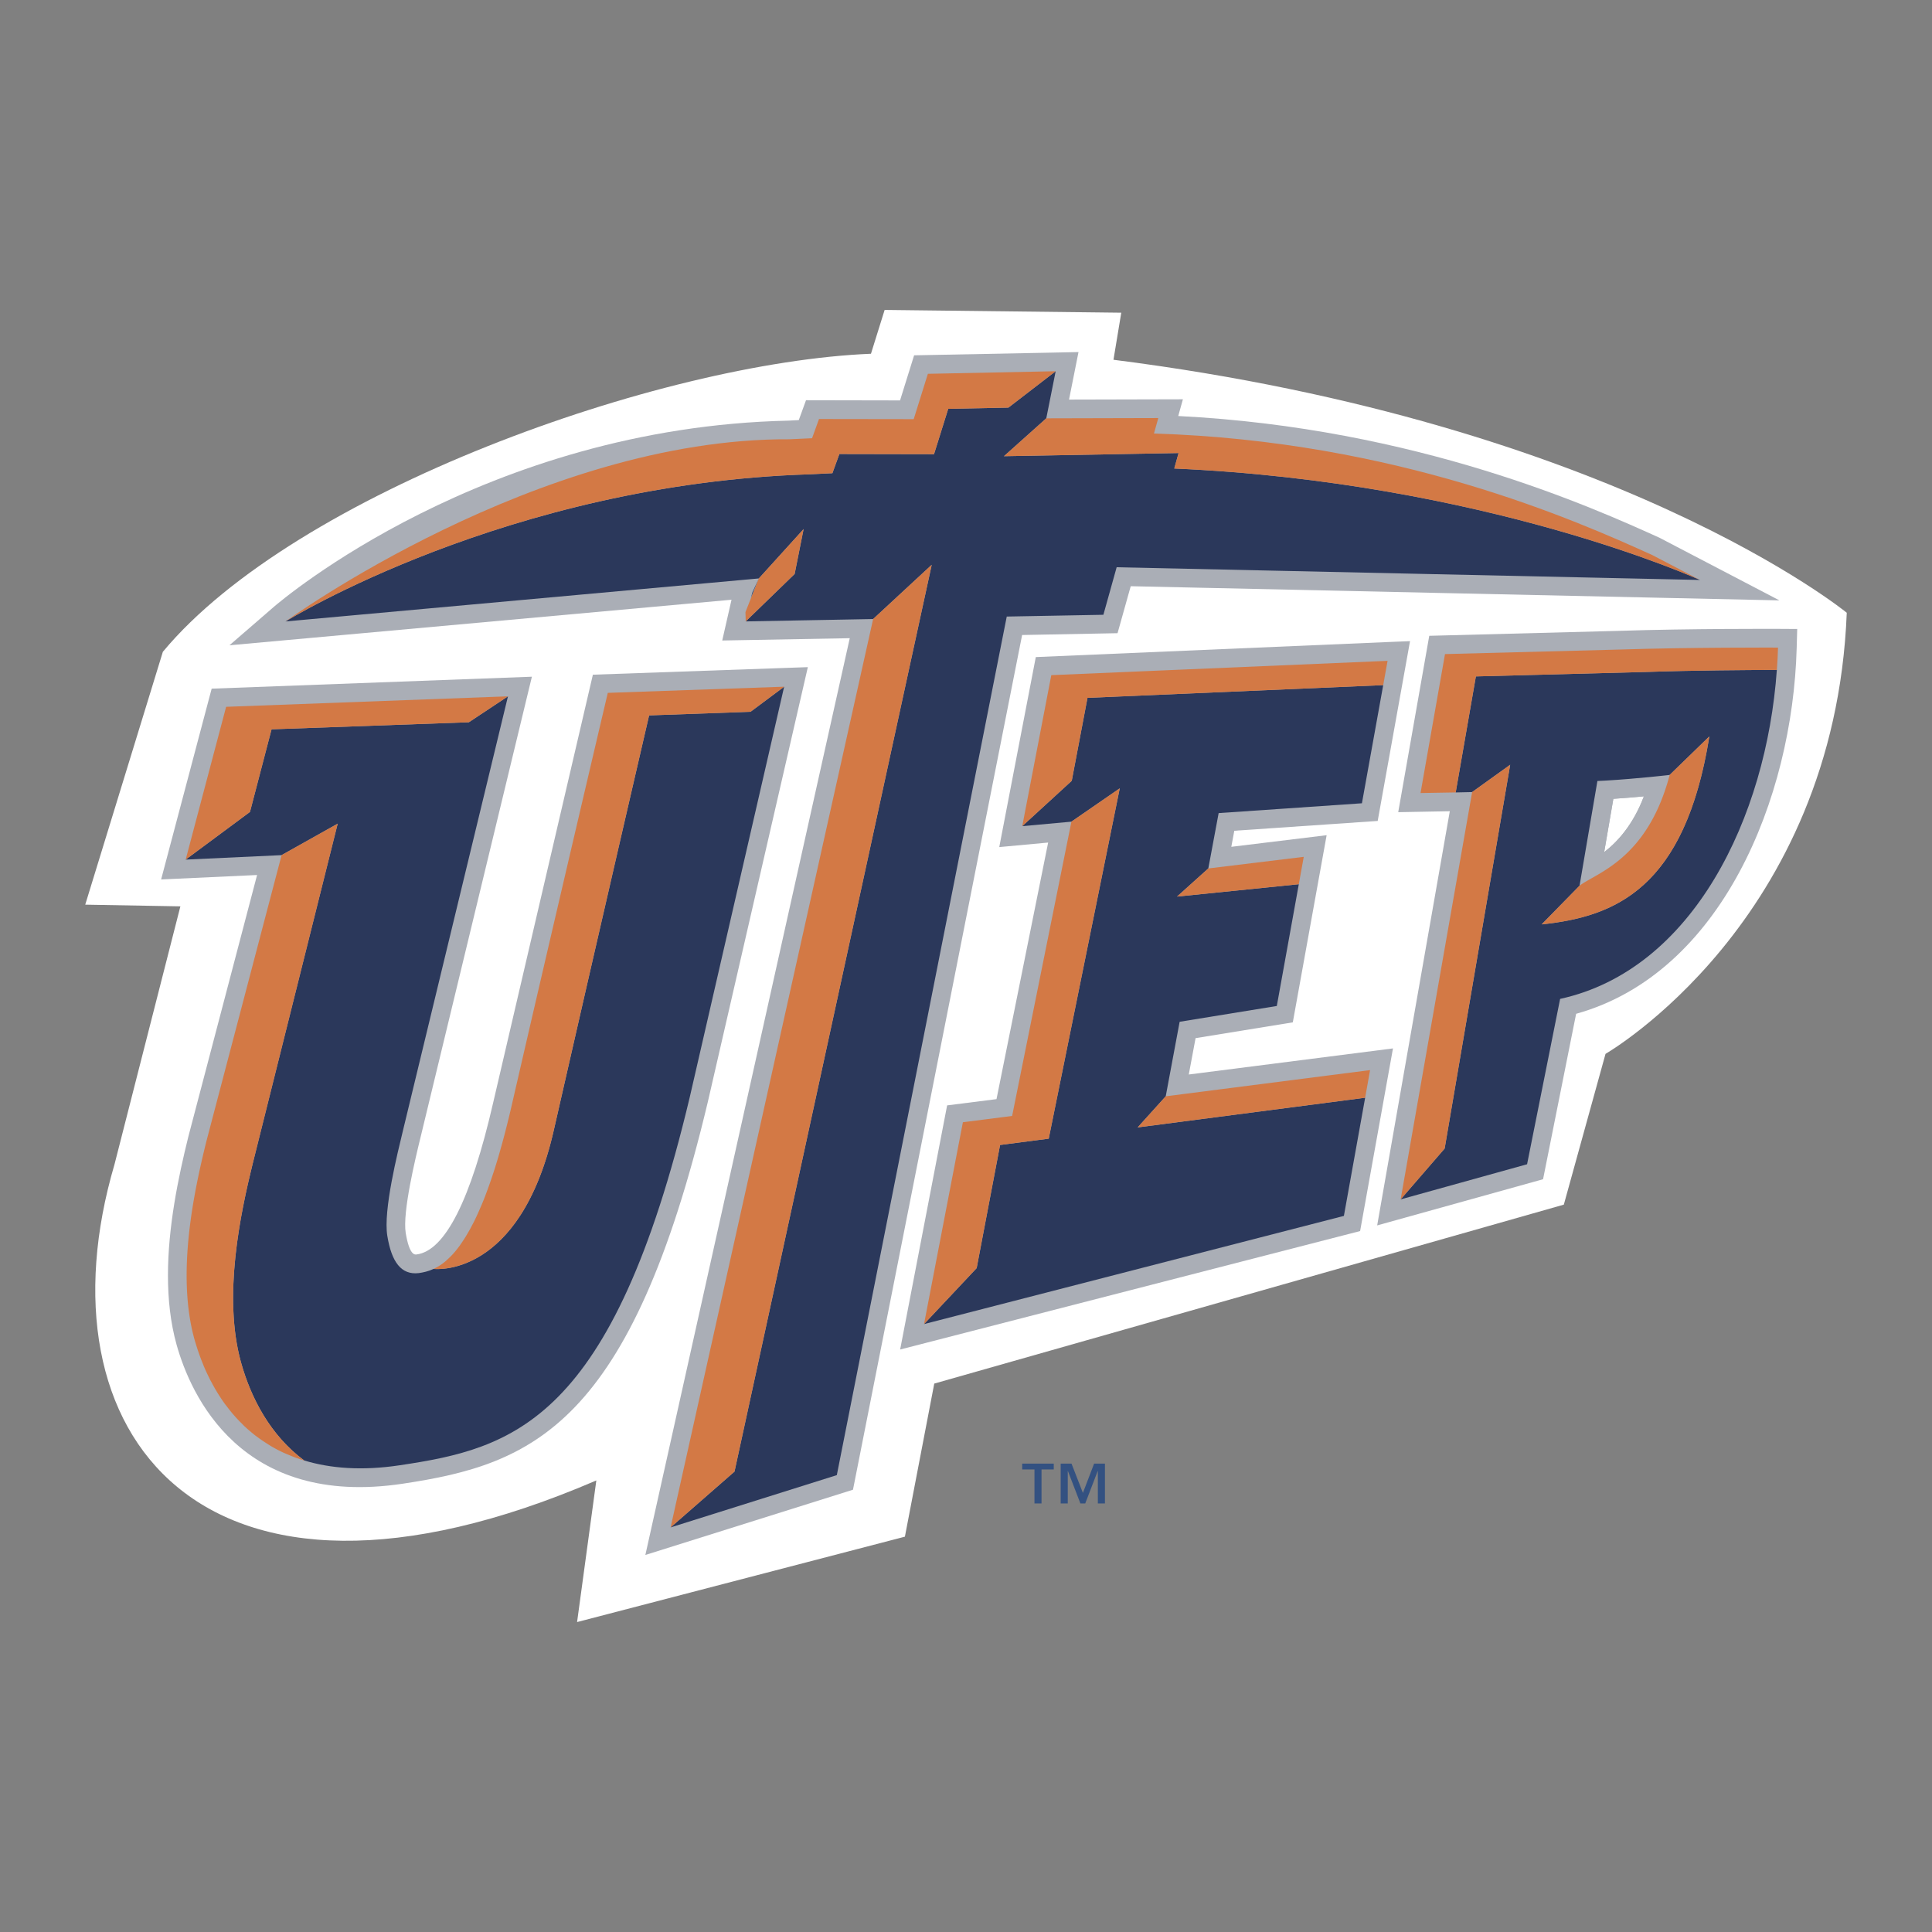
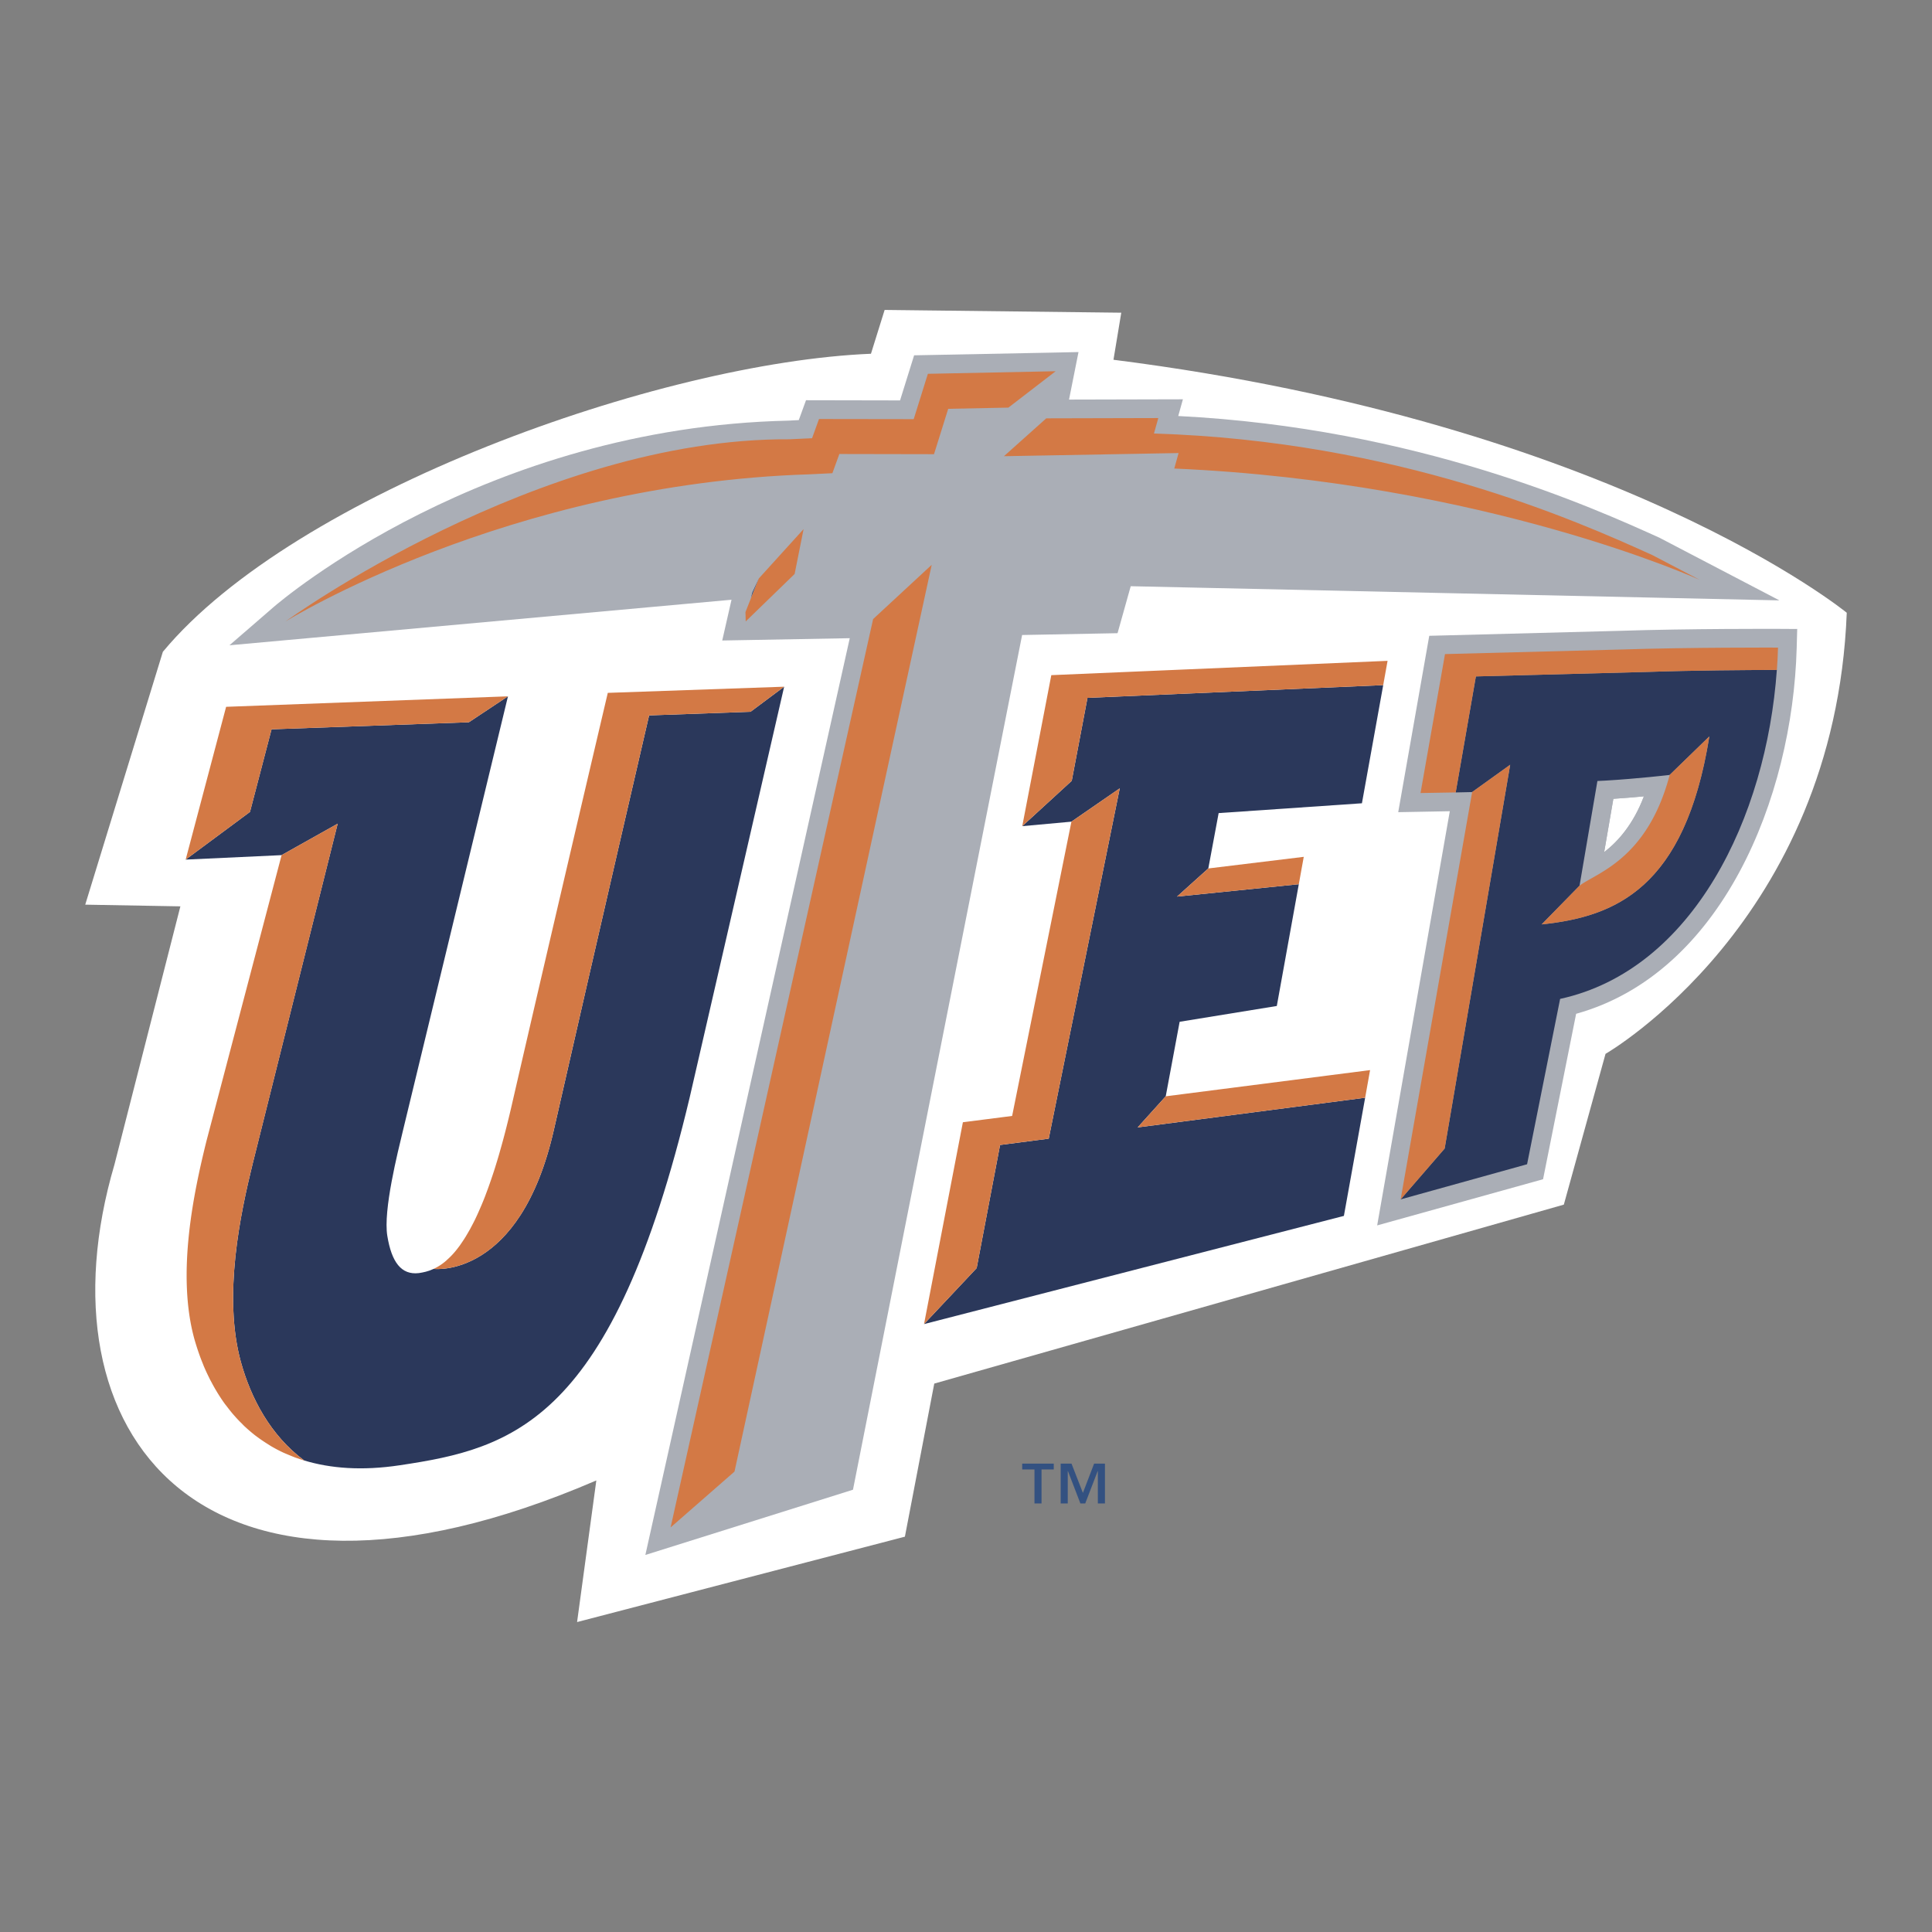
<svg xmlns="http://www.w3.org/2000/svg" width="2500" height="2500" viewBox="0 0 192.756 192.756">
  <rect x="0" y="0" width="192.756" height="192.756" fill="#808080" stroke="none" />
  <g fill-rule="evenodd" clip-rule="evenodd">
    <path fill="#fff" fill-opacity="0" d="M0 0h192.756v192.756H0V0z" />
    <path d="M111.869 31.198l-23.609-.276-1.364 4.372c-21.071.862-57.462 13.864-70.648 29.737L8.504 90.258l9.493.169-6.573 25.744c-7.864 26.705 8.496 48.574 48.072 31.533l-1.92 14.129 32.706-8.518 2.93-15.275 62.812-17.854 4.16-15.043s22.863-13.129 24.068-44.008c0 0-23.021-18.887-73.16-25.241l.777-4.696z" fill="#fff" />
-     <path d="M80.598 66.561l-2.425.085-19.021.668-9.959 42.745c-2.223 9.662-4.792 14.744-7.634 15.098-.176.027-.713.086-1.081-2.148-.336-2.064.976-7.479 1.474-9.514l11.115-45.979-31.949 1.191-5.043 19.036s6.831-.315 9.574-.443c-1.082 4.103-6.849 26.068-6.849 26.068-1.028 4.141-2.043 9.068-2.043 13.875 0 2.375.244 4.707.859 6.912 1.392 4.982 6.379 16.307 22.559 13.875 12.978-1.943 22.756-5.811 30.45-38.113l9.973-43.356z" fill="#aaaeb6" />
    <path d="M107.602 35.125l-2.312.049-14.089.276-1.403 4.499-9.383-.018s-.586 1.629-.721 1.982c-.502.028-1.014.053-1.014.053-30.341.675-50.561 17.887-51.409 18.622l-4.378 3.792s44.983-4.082 50.09-4.544c-.191.834-.926 4.067-.926 4.067l12.723-.23-20.393 91.467 20.715-6.51 16.875-85.275c2.139-.042 9.521-.181 9.521-.181s.926-3.297 1.314-4.687c2.742.064 64.721 1.414 64.721 1.414l-11.855-6.192-.047-.028c-6.729-3.05-24.262-10.974-48.078-12.175.193-.7.465-1.668.465-1.668l-11.361.028c.243-1.229.945-4.741.945-4.741z" fill="#aaaeb6" />
-     <path d="M118.605 107.203c.303-1.619.48-2.588.678-3.627 1.938-.311 9.701-1.576 9.701-1.576l3.375-18.672-9.51 1.159c.145-.795.184-.99.297-1.602 2.326-.155 14.307-.979 14.307-.979l3.227-17.94-2.322.096-35.016 1.495-3.645 18.957s3.672-.335 4.877-.452c-.789 3.926-4.715 23.408-5.152 25.599-1.418.178-4.927.623-4.927.623l-4.687 24.357 45.891-11.818 3.279-18.223c.001.002-16.482 2.107-20.373 2.603z" fill="#aaaeb6" />
    <path d="M161.568 62.939l-17.451.456-1.52.039-3.096 17.597s3.721-.071 5.146-.095l-7.246 41.323 16.551-4.607s2.912-14.576 3.299-16.506c14.514-4.035 21.594-21.521 22.004-36.488l.053-1.905-1.91-.011c-.086-.001-8.867-.033-15.83.197z" fill="#aaaeb6" />
    <path d="M164.012 79.451c-.92.092-1.967.173-3.047.247-.223 1.276-.498 2.895-.916 5.319 1.361-1.05 2.906-2.761 3.963-5.566z" fill="#fff" />
    <path d="M159.375 77.92l-1.783 10.447c1.635-1.269 6.76-2.587 8.99-11.051 0 0-3.25.381-6.369.562l-.838.042zm4.637 1.531c-1.057 2.806-2.602 4.517-3.963 5.566.418-2.425.693-4.043.916-5.319 1.08-.074 2.127-.156 3.047-.247z" fill="#aaaeb6" />
    <path d="M74.883 71.014l-10.122.361s-5.16 22.258-9.5 41.348c-3.382 14.908-11.967 13.883-11.995 13.875-.547.256-1.049.354-1.477.418-1.761.211-2.722-1.109-3.146-3.711-.42-2.566 1.029-8.299 1.59-10.631L50.68 69.473l-3.902 2.587-19.686.704-2.152 8.242-6.418 4.757 9.57-.445 5.598-3.139-8.479 33.916c-1.216 4.955-2.993 13.213-1.173 19.807 1.003 3.611 2.947 7.309 6.312 9.811 2.62.791 5.761 1.047 9.546.475 11.316-1.689 21.212-4.348 28.917-36.707l9.422-40.966-3.352 2.499z" fill="#2b385b" />
-     <path d="M30.115 145.641c-.201-.064-.399-.135-.597-.197.202.062.397.132.597.197zM45.92 124.209c.011-.021.021-.043.035-.057-.013.014-.024.036-.035.057zM19.895 135.172c-.042-.119-.082-.232-.121-.352.039.119.079.233.121.352zM46.872 122.682c.035-.055.067-.119.099-.184-.033.064-.064.129-.099.184zM45.418 124.854a.402.402 0 0 1 .067-.078c-.024.019-.045.048-.067.078zM44.524 125.771c.011-.008.018-.021.025-.029-.007.008-.014.022-.025.029zM46.362 123.545c.025-.049.057-.092.085-.135a.932.932 0 0 0-.085.135zM48.872 118.059zM50.444 112.787c.035-.141.074-.283.11-.432-.035.149-.075.291-.11.432zM49.427 116.393c.032-.115.07-.227.103-.34-.033.113-.072.224-.103.34zM47.359 121.75zM48.416 119.311l.063-.176-.063.176zM47.857 120.66c.043-.092.082-.189.124-.283-.042.094-.081.191-.124.283zM25.857 143.506zM22.623 140.311c-.084-.105-.173-.213-.25-.324.077.111.166.218.25.324zM24.482 142.383a4.595 4.595 0 0 1-.35-.348c.114.121.226.24.35.348zM23.549 141.436c-.12-.135-.24-.27-.357-.404.117.134.237.269.357.404zM21.729 139.018c-.081-.135-.159-.27-.237-.396.078.126.156.261.237.396zM49.911 114.758c.032-.105.063-.211.092-.324-.029.113-.061.218-.092.324zM27.027 144.277c-.169-.107-.333-.213-.502-.318.169.105.332.211.502.318zM20.365 136.381c-.046-.1-.081-.205-.12-.297.039.092.074.197.12.297zM28.642 145.09c-.159-.07-.329-.135-.484-.213.155.078.325.143.484.213zM21.058 137.83z" fill="#335181" />
+     <path d="M30.115 145.641c-.201-.064-.399-.135-.597-.197.202.062.397.132.597.197zM45.92 124.209c.011-.021.021-.043.035-.057-.013.014-.024.036-.035.057zM19.895 135.172c-.042-.119-.082-.232-.121-.352.039.119.079.233.121.352zM46.872 122.682c.035-.055.067-.119.099-.184-.033.064-.064.129-.099.184zM45.418 124.854a.402.402 0 0 1 .067-.078c-.024.019-.045.048-.067.078zM44.524 125.771c.011-.008.018-.021.025-.029-.007.008-.014.022-.025.029zM46.362 123.545c.025-.049.057-.092.085-.135a.932.932 0 0 0-.085.135zM48.872 118.059zM50.444 112.787c.035-.141.074-.283.11-.432-.035.149-.075.291-.11.432zM49.427 116.393c.032-.115.07-.227.103-.34-.033.113-.072.224-.103.34zM47.359 121.75M48.416 119.311l.063-.176-.063.176zM47.857 120.66c.043-.092.082-.189.124-.283-.042.094-.081.191-.124.283zM25.857 143.506zM22.623 140.311c-.084-.105-.173-.213-.25-.324.077.111.166.218.25.324zM24.482 142.383a4.595 4.595 0 0 1-.35-.348c.114.121.226.24.35.348zM23.549 141.436c-.12-.135-.24-.27-.357-.404.117.134.237.269.357.404zM21.729 139.018c-.081-.135-.159-.27-.237-.396.078.126.156.261.237.396zM49.911 114.758c.032-.105.063-.211.092-.324-.029.113-.061.218-.092.324zM27.027 144.277c-.169-.107-.333-.213-.502-.318.169.105.332.211.502.318zM20.365 136.381c-.046-.1-.081-.205-.12-.297.039.092.074.197.12.297zM28.642 145.09c-.159-.07-.329-.135-.484-.213.155.078.325.143.484.213zM21.058 137.83z" fill="#335181" />
    <path fill="#2b385b" d="M116.305 109.379l1.388-7.436 9.694-1.576 2.195-12.149-12.15 1.234 3.121-2.806 1.031-5.523 14.295-.98 2.56-14.211-.439 2.424-29.502 1.269-1.57 8.277-4.938 4.524 4.905-.448 4.822-3.326-7.086 34.953-4.854.631-2.336 12.285-5.251 5.584 41.89-10.794 2.121-11.79-22.697 2.961 2.801-3.103z" />
    <path fill="#d37945" d="M129.582 88.218l.494-2.731-9.523 1.159-3.121 2.806 12.15-1.234z" />
    <path d="M147.248 67.487l-2.014 11.575 1.641-.036 3.795-2.725-6.537 38.289-4.391 5.074 12.615-3.506 3.297-16.498c13.266-2.896 20.582-18.121 21.621-32.82-3.115.007-8.297.042-12.77.194l-17.257.453zm23.291 5.987c-2.438 15.214-9.434 17.989-16.727 18.753l3.779-3.86 1.783-10.447.838-.042c3.119-.181 6.369-.562 6.369-.562l3.958-3.842z" fill="#2b385b" />
    <path d="M177.283 66.781z" fill="#335181" />
    <path fill="#d37945" d="M136.693 106.764l-20.388 2.615-2.801 3.103 22.697-2.961.492-2.757zM157.592 88.367l-3.779 3.86c7.293-.764 14.289-3.539 16.727-18.753l-3.957 3.842c-2.231 8.464-7.356 9.782-8.991 11.051zM150.67 76.301l-3.795 2.725-7.133 40.638 4.391-5.074 6.537-38.289zM55.261 112.723c4.34-19.089 9.5-41.348 9.5-41.348l10.122-.361 3.354-2.502-17.597.615s-5.238 22.259-9.631 41.348c-.152.658-.304 1.273-.456 1.881-.036.148-.075.291-.11.432a70.782 70.782 0 0 1-.534 1.97c-.124.447-.251.877-.381 1.295-.032.113-.071.225-.103.34a58.76 58.76 0 0 1-.555 1.666c-.131.375-.261.736-.393 1.076l-.063.176c-.145.375-.29.729-.435 1.066-.042.094-.081.191-.124.283a23.916 23.916 0 0 1-.498 1.089c-.131.262-.262.508-.389.748-.032.064-.063.129-.099.184-.146.256-.287.496-.424.729-.028.043-.06.086-.085.135a27.64 27.64 0 0 1-.407.607c-.014.014-.024.035-.035.057-.148.197-.293.389-.435.566a7.77 7.77 0 0 1-.936.967c-.007.008-.014.021-.025.029a5.38 5.38 0 0 1-1.258.826c.03.008 8.615 1.034 11.997-13.874zM99.777 114.236l4.854-.631 7.086-34.953-4.822 3.326-5.915 29.36-4.913.629-3.877 20.138 5.251-5.584 2.336-12.285zM24.041 135.9c-1.82-6.594-.042-14.852 1.173-19.807l8.479-33.916-5.598 3.139-7.496 28.522c-1.227 4.961-3.032 13.217-1.191 19.812a25.733 25.733 0 0 0 .489 1.52c.106.305.226.602.35.912.039.092.074.197.12.297.156.367.329.736.513 1.102.053.121.12.242.18.348.138.268.283.529.435.791.078.127.156.262.237.396.205.326.414.65.644.969.078.111.166.219.25.324.184.248.371.48.569.721.117.135.237.27.357.404.187.205.381.41.583.6.113.121.226.24.35.348.29.268.597.529.915.783.148.113.304.227.459.34.216.156.441.303.668.453.169.105.333.211.502.318.364.211.738.416 1.131.6.155.078.325.143.484.213.286.119.576.24.876.354.198.062.396.133.597.197.092.029.173.07.265.092l-.028-.021c-3.366-2.502-5.31-6.199-6.313-9.811z" />
-     <path d="M117.588 45.201l-17.424.314 4.223-3.778.938-4.7-4.715 3.63-6.005.12-1.417 4.527-9.443-.018-.696 1.915-2.255.11c-30.175.94-52.306 14.681-52.306 14.681l47.224-4.291 4.463-4.923-.894 4.478-4.881 4.732 12.713-.236 5.845-5.411-19.676 90.469-6.375 5.57 16.583-5.217 16.954-85.659 9.641-.177 1.324-4.743 58.195 1.269s-21.365-9.751-52.447-11.119l.431-1.543z" fill="#2b385b" />
    <path fill="#d37945" d="M92.957 56.351l-5.845 5.411-20.205 90.629 6.375-5.571 19.675-90.469z" />
    <path fill="#335181" d="M75.053 59.122l-.131.562.788-1.973-.657 1.411z" />
    <path d="M100.164 45.515l17.424-.314-.432 1.544c31.082 1.368 52.447 11.119 52.447 11.119l-4.738-2.478c-7.67-3.478-25.459-11.388-49.734-12.133l.432-1.544-11.176.028-4.223 3.778zM83.047 47.211l.696-1.915 9.443.018 1.417-4.527 6.005-.12 4.715-3.63-12.749.258-1.414 4.524-9.448-.014-.692 1.916-2.251.105c-25.11-.138-50.284 18.176-50.284 18.176s22.131-13.741 52.306-14.681l2.256-.11zM80.174 52.789l-4.464 4.922-.788 1.973-.547 1.382.024.933 4.881-4.733.894-4.477zM108.498 69.625L138 68.356l.439-2.424-33.55 1.428-2.899 15.066 4.938-4.524 1.57-8.277zM27.094 72.764l19.685-.704 3.902-2.587-28.121 1.046-4.036 15.244 6.418-4.757 2.152-8.242zM161.631 64.805l-17.463.453-2.441 13.864 3.508-.06 2.014-11.575 17.258-.453c4.473-.152 9.654-.188 12.77-.194h.004c0-.018.004-.039.004-.06.049-.729.092-1.449.109-2.17-.001 0-8.753-.035-15.763.195z" fill="#d37945" />
    <path d="M108.041 148.949l1.117-2.92h1.082v3.973h-.707v-3.23h-.018l-1.242 3.23h-.482l-1.242-3.23h-.018v3.23h-.707v-3.973h1.082l1.135 2.92zm-2.906-2.34h-1.221v3.393h-.705v-3.393h-1.223v-.58h3.148v.58h.001z" fill="#335181" />
  </g>
</svg>